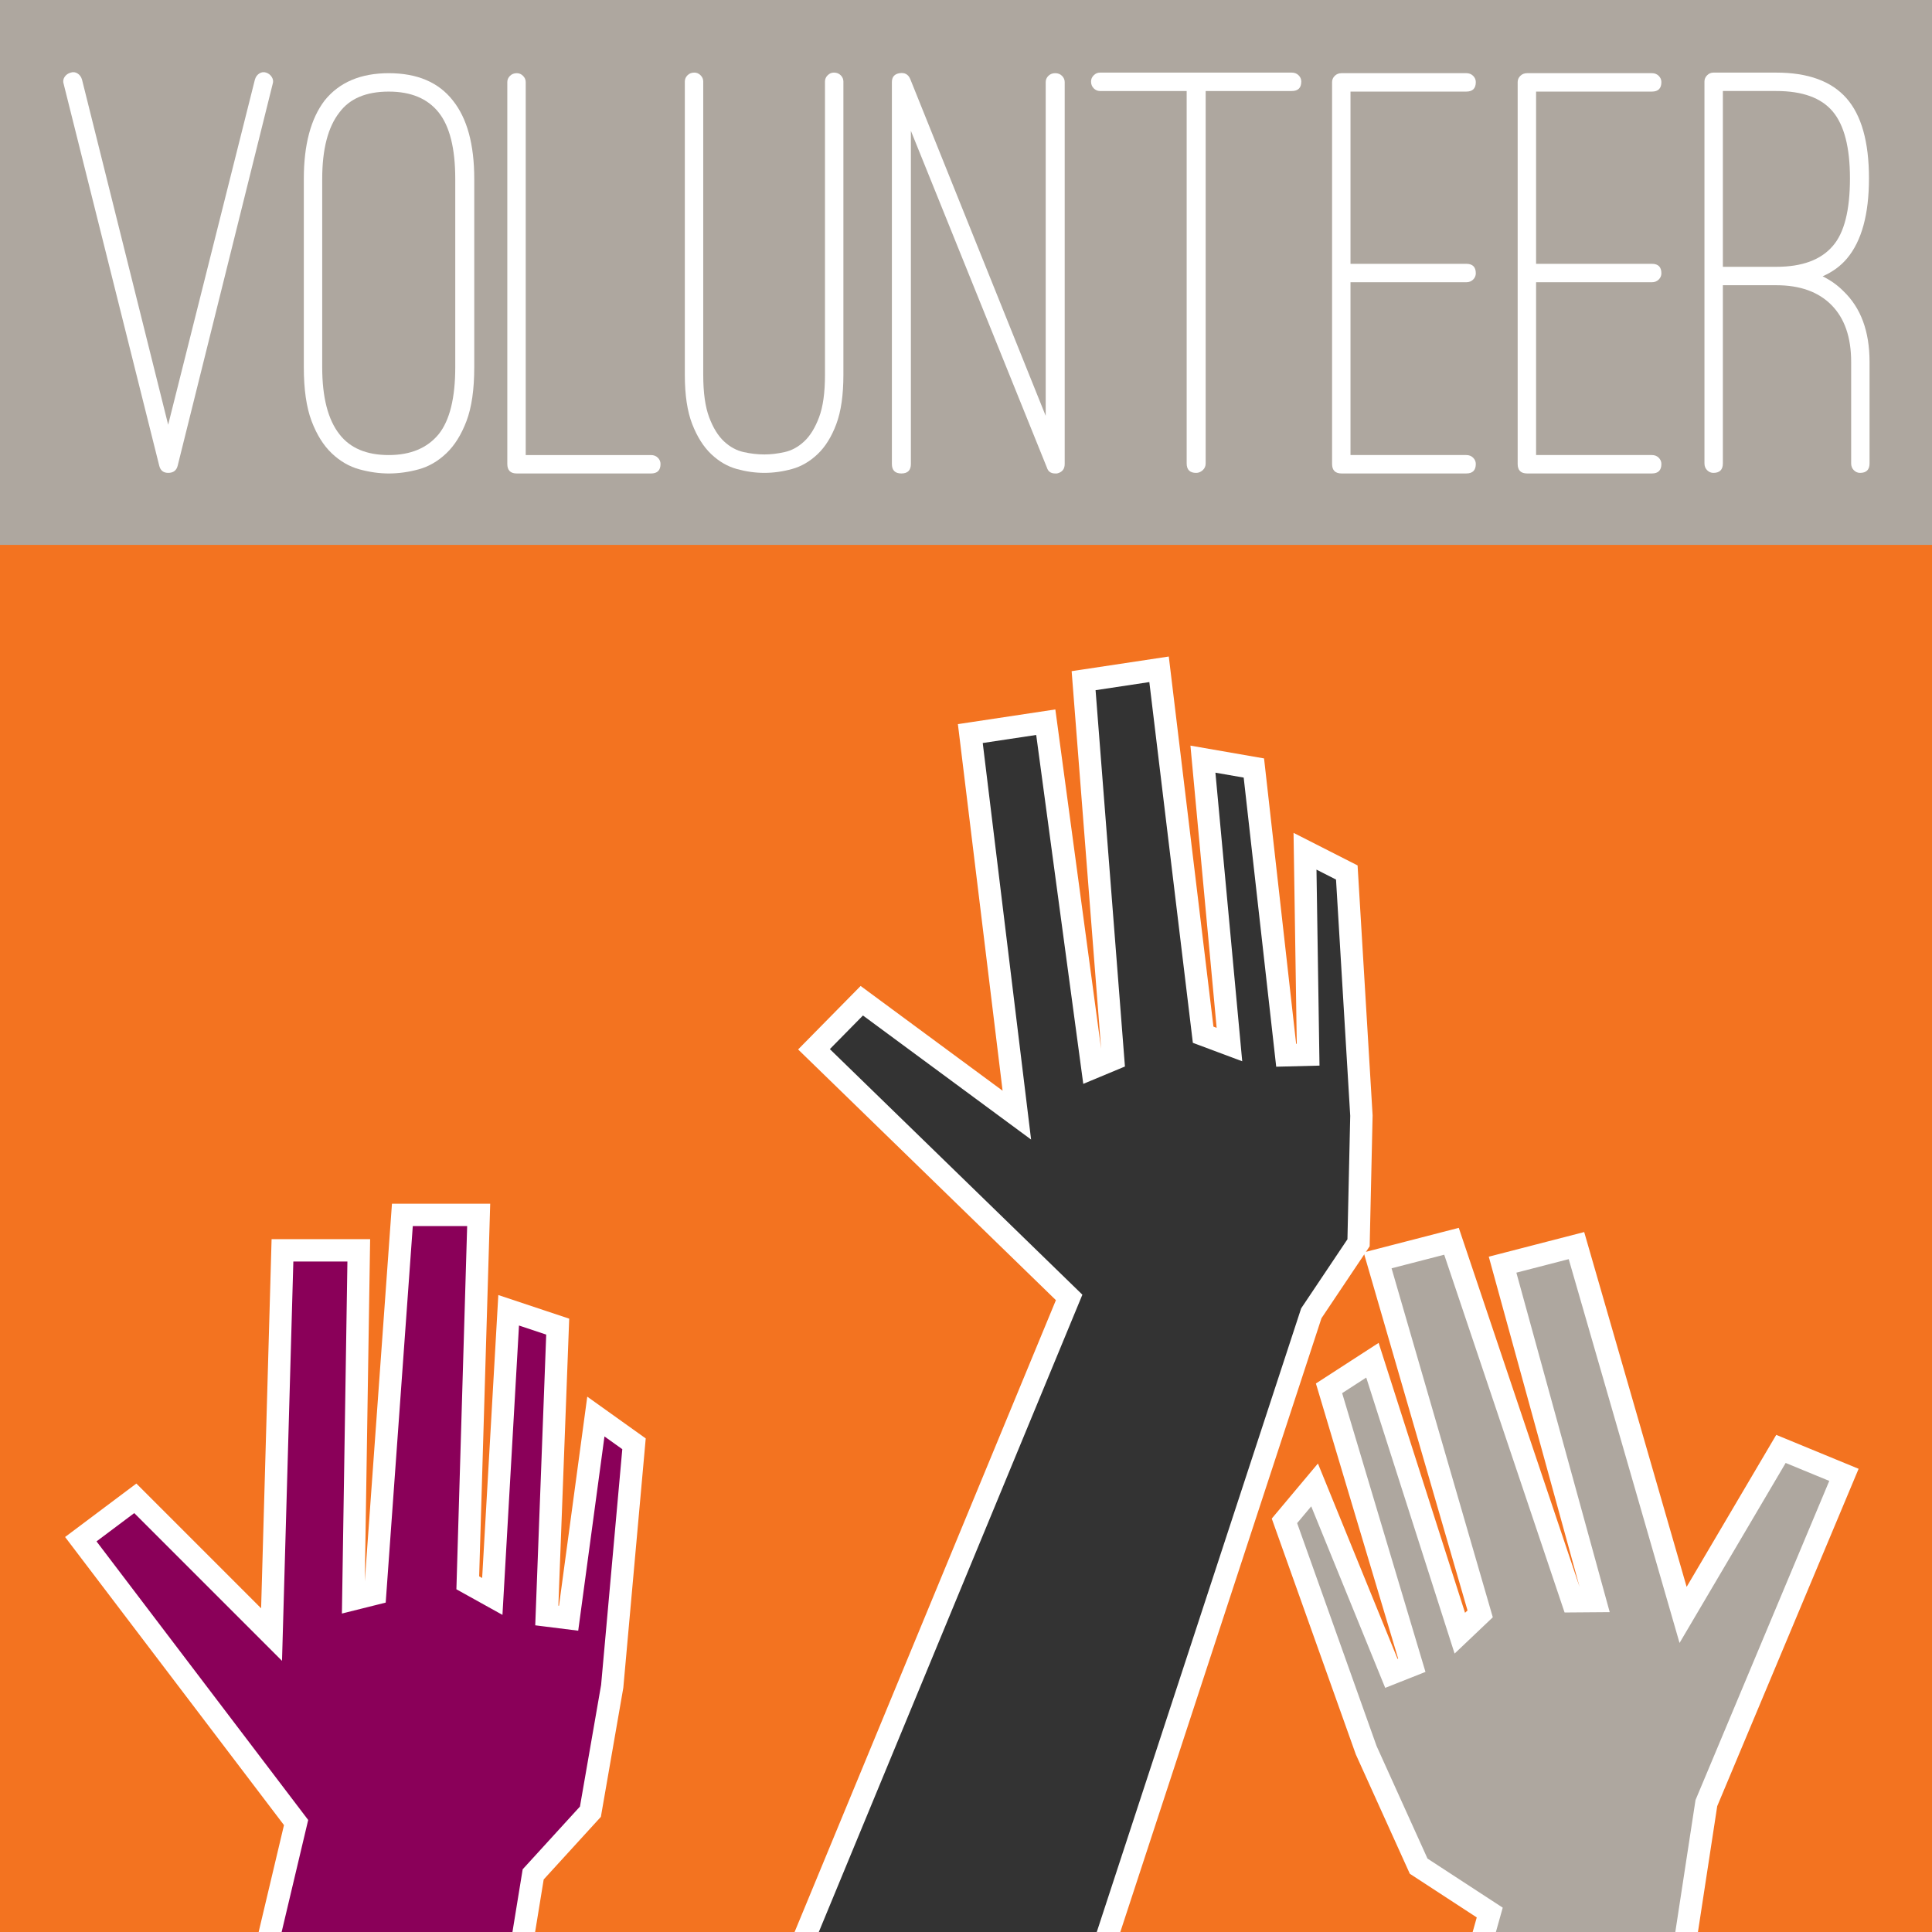
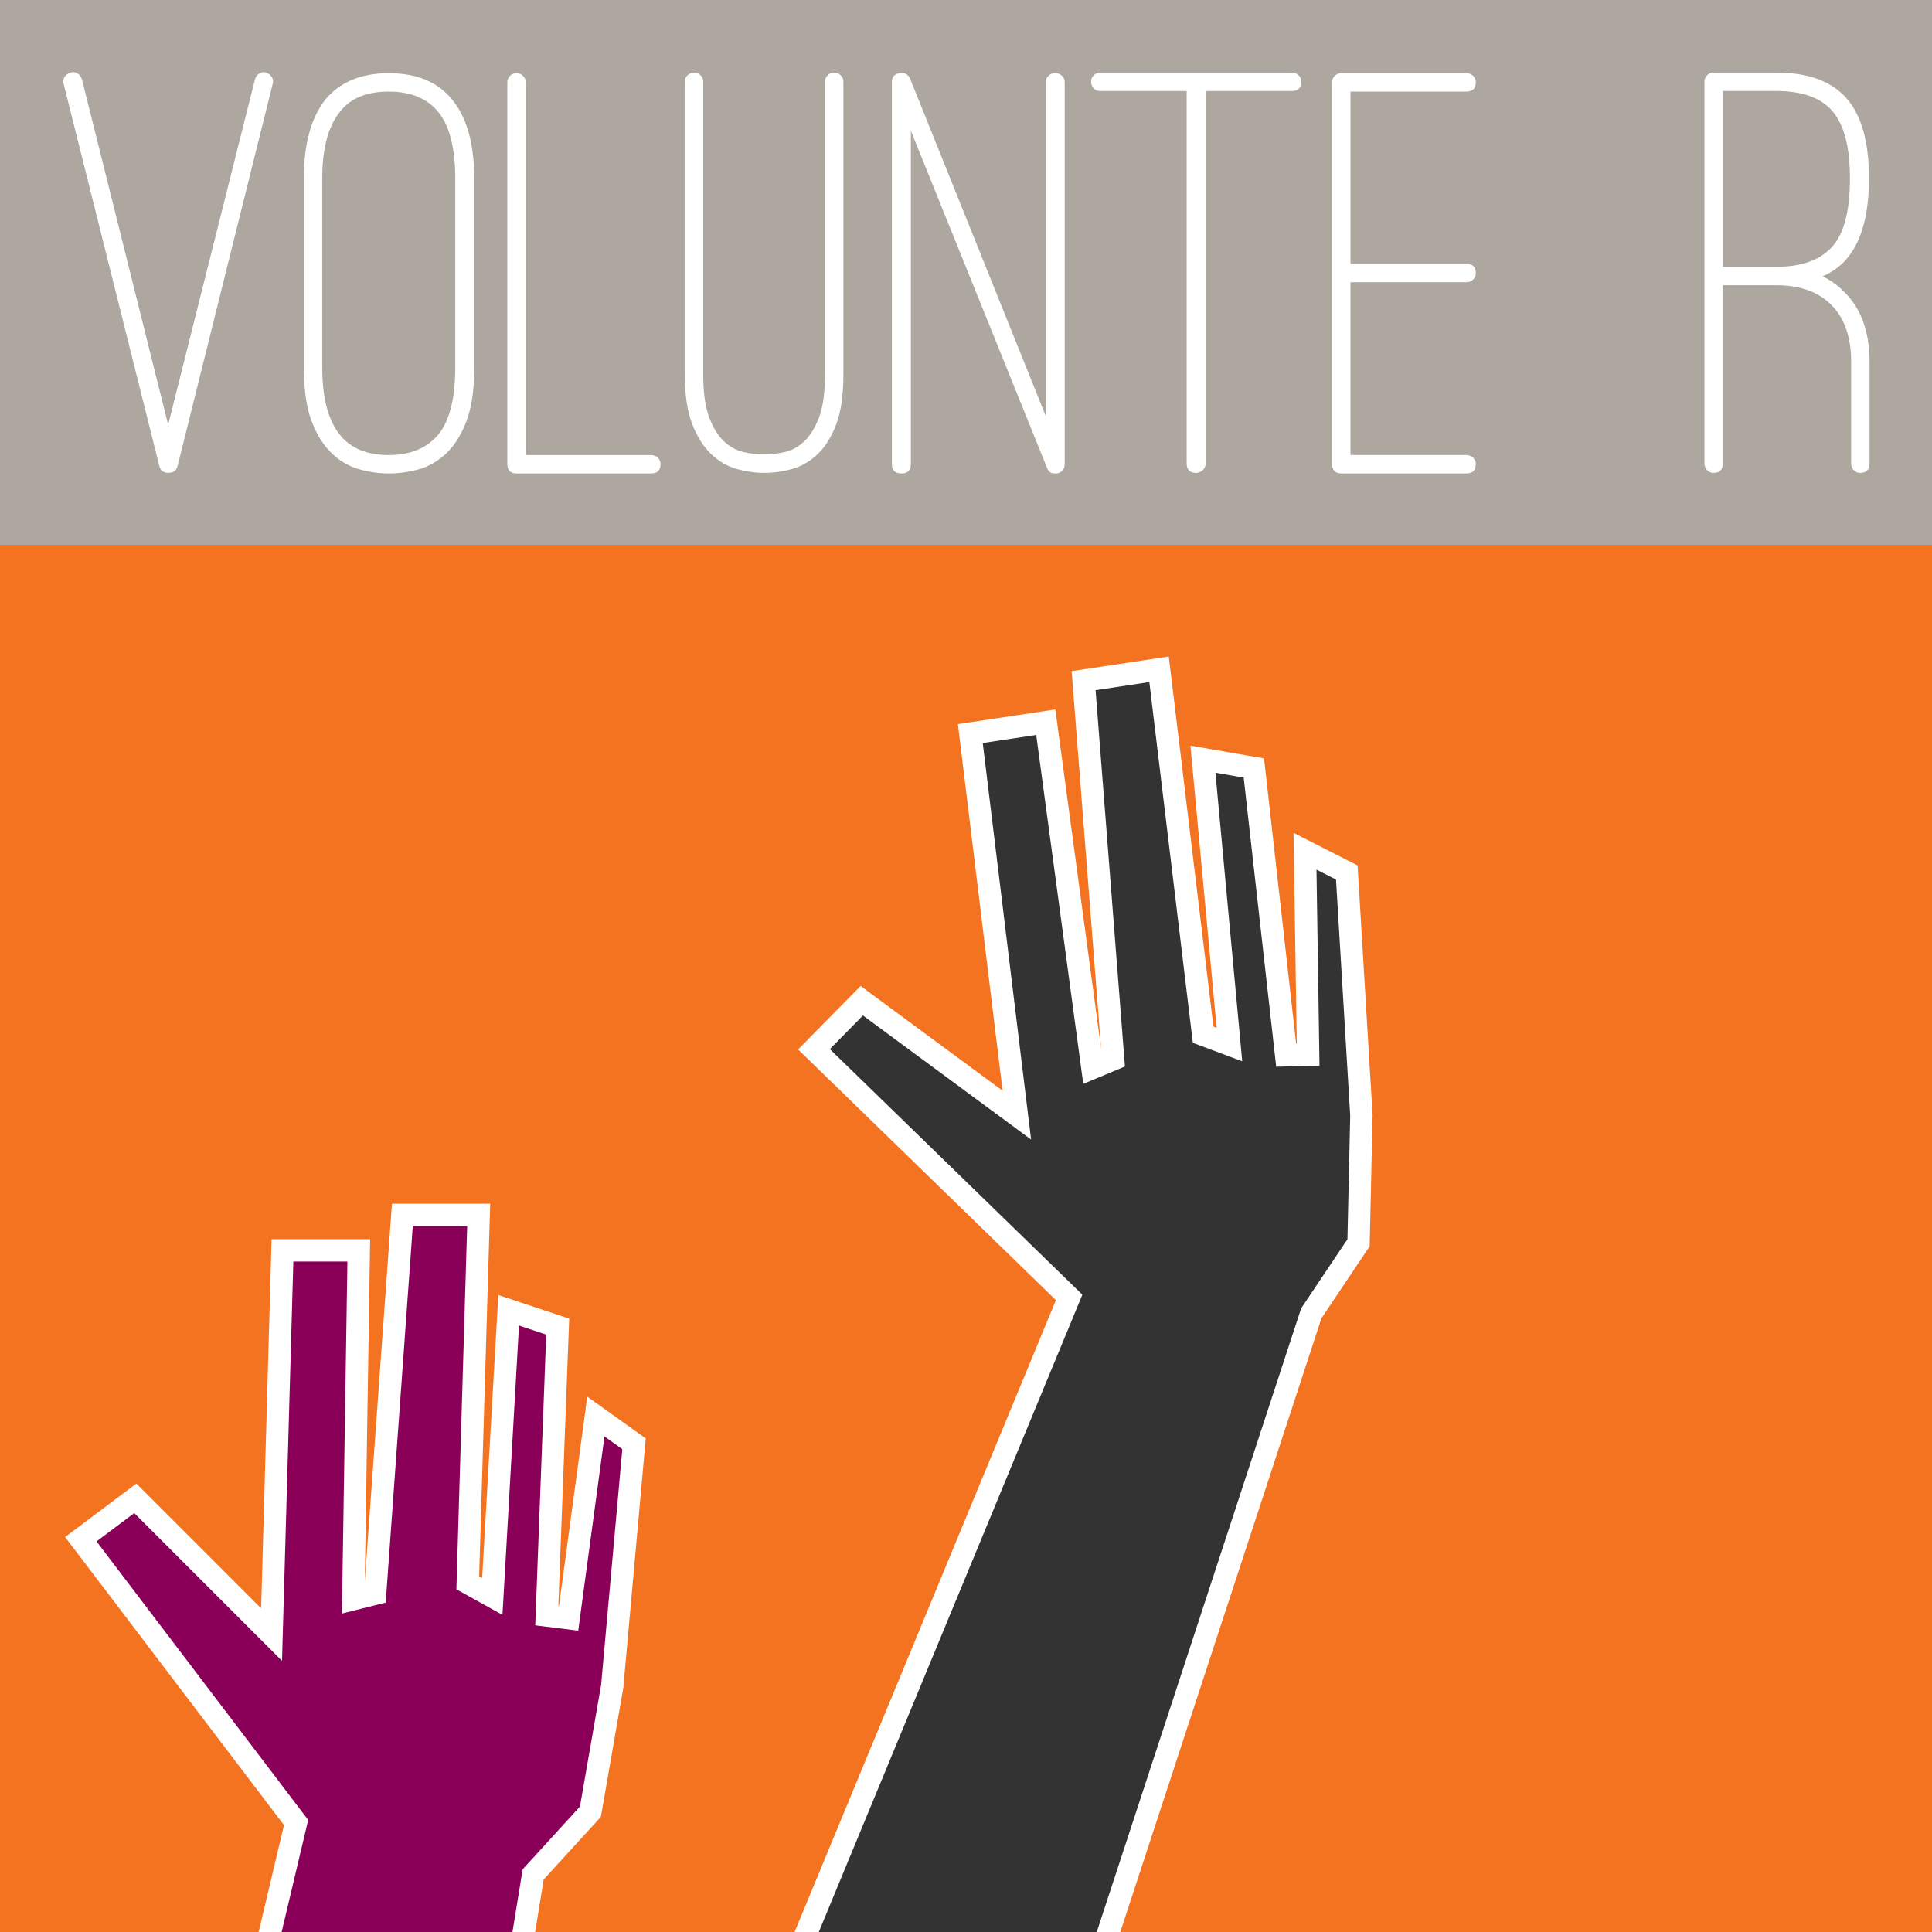
<svg xmlns="http://www.w3.org/2000/svg" xmlns:ns1="http://sodipodi.sourceforge.net/DTD/sodipodi-0.dtd" xmlns:ns2="http://www.inkscape.org/namespaces/inkscape" id="svg2" ns1:docname="Volunteering_SVG.svg" ns2:export-filename="C:\Users\dmacdonald\Downloads\volunteering.png" viewBox="0 0 700 700" ns2:export-xdpi="100" version="1.1" ns2:export-ydpi="100" ns2:version="0.48.4 r9939">
  <ns1:namedview id="base" bordercolor="#666666" ns2:pageshadow="2" ns2:window-y="-8" pagecolor="#ffffff" ns2:window-height="878" ns2:window-maximized="1" ns2:zoom="0.12374369" ns2:window-x="58" showgrid="false" borderopacity="1.0" ns2:current-layer="layer1" ns2:cx="813.67564" ns2:cy="261.47934" ns2:window-width="1374" ns2:pageopacity="0.0" ns2:document-units="px" />
  <g id="layer1" ns2:label="Layer 1" ns2:groupmode="layer" transform="translate(0 -352.36)">
    <rect id="rect2985" style="fill:#f37320" height="700" width="700" y="352.36" x="0" />
    <rect id="rect3029" style="fill:#aea79f" height="197.42" width="700" y="352.36" x="0" />
    <g id="text3755" style="fill:#ffffff">
      <path id="path2990" style="fill:#ffffff" d="m60.931 523.69c-1.72 0-2.797-0.86-3.231-2.581l-34.639-138.36c-0.289-0.858-0.183-1.682 0.318-2.472 0.501-0.79 1.255-1.327 2.262-1.612 0.858-0.289 1.682-0.183 2.472 0.318 0.79 0.501 1.327 1.256 1.612 2.262l31.205 125.01 31.415-125.01c0.284-1.007 0.822-1.761 1.612-2.262 0.79-0.501 1.614-0.607 2.472-0.318 0.862 0.285 1.544 0.822 2.046 1.612 0.501 0.79 0.61 1.614 0.325 2.472l-34.429 138.36c-0.429 1.72-1.576 2.581-3.441 2.581z" />
      <path id="path2992" style="fill:#ffffff" d="m140.85 523.91c-3.445 0-6.997-0.502-10.654-1.507-3.658-1.005-6.992-2.941-10.004-5.808-3.012-2.867-5.45-6.776-7.315-11.725-1.865-4.949-2.797-11.44-2.797-19.473v-68.214c-0-12.336 2.511-21.803 7.532-28.401 5.306-6.601 13.052-9.902 23.239-9.902 10.327 0 18.071 3.301 23.233 9.902 5.166 6.453 7.749 15.92 7.749 28.401v68.214c-0 8.033-0.933 14.524-2.797 19.473-1.865 4.949-4.303 8.857-7.315 11.725-3.012 2.867-6.347 4.803-10.004 5.808-3.658 1.005-7.279 1.507-10.864 1.507zm0-138.36c-8.178 0-14.131 2.511-17.861 7.532-4.163 5.306-6.245 13.339-6.245 24.1v68.214c-0 10.901 2.082 19.004 6.245 24.31 3.87 5.021 9.824 7.532 17.861 7.532 7.889 0 13.912-2.511 18.071-7.532 4.019-5.021 6.028-13.124 6.028-24.31v-68.214c-0-11.045-2.009-19.078-6.028-24.1-4.014-5.021-10.038-7.532-18.071-7.532z" />
      <path id="path2994" style="fill:#ffffff" d="m235.88 523.91h-48.632c-2.294 0-3.441-1.147-3.441-3.441v-138.36c0-0.862 0.323-1.616 0.969-2.262 0.646-0.646 1.47-0.968 2.472-0.969 0.862 0 1.617 0.323 2.262 0.969 0.646 0.646 0.969 1.4 0.969 2.262v135.13h45.402c1.002 0 1.827 0.323 2.472 0.969 0.646 0.646 0.969 1.4 0.969 2.262-0 2.294-1.147 3.441-3.441 3.441z" />
      <path id="path2996" style="fill:#ffffff" d="m276.96 523.69c-3.301 0-6.637-0.466-10.008-1.399-3.371-0.932-6.455-2.725-9.252-5.378-2.797-2.653-5.092-6.274-6.885-10.864-1.793-4.59-2.689-10.543-2.689-17.858v-106.3c0-0.858 0.323-1.61 0.969-2.256 0.646-0.646 1.47-0.968 2.472-0.969 0.862 0 1.617 0.323 2.262 0.969 0.646 0.646 0.969 1.398 0.969 2.256v106.3c-0 6.453 0.717 11.58 2.151 15.382 1.434 3.802 3.226 6.707 5.378 8.714 2.152 2.007 4.519 3.297 7.102 3.871 2.583 0.573 5.093 0.86 7.532 0.86 2.294 0 4.732-0.287 7.315-0.86 2.583-0.573 4.95-1.864 7.102-3.871 2.152-2.007 3.944-4.912 5.378-8.714 1.434-3.802 2.151-8.93 2.151-15.382v-106.3c-0-0.858 0.323-1.61 0.969-2.256 0.646-0.646 1.4-0.968 2.262-0.969 1.002 0 1.827 0.323 2.472 0.969 0.646 0.646 0.969 1.398 0.969 2.256v106.3c-0 7.315-0.86 13.268-2.581 17.858-1.72 4.59-3.979 8.212-6.777 10.864-2.797 2.653-5.883 4.446-9.256 5.378-3.373 0.932-6.708 1.399-10.004 1.399z" />
      <path id="path2998" style="fill:#ffffff" d="m382.32 523.91c-1.58 0-2.585-0.718-3.014-2.154l-49.276-122v120.71c0 2.294-1.147 3.441-3.441 3.441-2.294 0-3.441-1.147-3.441-3.441v-138.36c-0-1.865 0.932-2.942 2.797-3.231 1.865-0.284 3.154 0.434 3.868 2.154l49.066 122.01v-120.93c-0-0.862 0.323-1.616 0.969-2.262 0.646-0.646 1.47-0.968 2.472-0.969 1.002 0 1.827 0.323 2.472 0.969 0.646 0.646 0.969 1.4 0.969 2.262v138.36c-0 1.865-0.933 3.012-2.797 3.441z" />
      <path id="path3000" style="fill:#ffffff" d="m468.04 378.67c1.002 0 1.827 0.323 2.472 0.969 0.646 0.646 0.969 1.398 0.969 2.256-0 2.294-1.147 3.441-3.441 3.441h-31.205v134.92c-0 1.002-0.358 1.827-1.074 2.472-0.716 0.646-1.505 0.969-2.367 0.969-2.294 0-3.441-1.147-3.441-3.441v-134.92h-31.415c-0.862 0-1.617-0.323-2.262-0.969-0.646-0.646-0.969-1.47-0.969-2.472 0-0.858 0.323-1.61 0.969-2.256 0.646-0.646 1.4-0.968 2.262-0.969h69.501z" />
      <path id="path3002" style="fill:#ffffff" d="m489.31 454.62v62.613h41.961c1.002 0 1.827 0.323 2.472 0.969 0.646 0.646 0.969 1.4 0.969 2.262-0 2.294-1.147 3.441-3.441 3.441h-45.185c-2.298 0-3.447-1.147-3.447-3.441v-138.36c-0-0.862 0.323-1.616 0.969-2.262 0.646-0.646 1.472-0.968 2.479-0.969h45.185c1.002 0 1.827 0.323 2.472 0.969 0.646 0.646 0.969 1.4 0.969 2.262-0 2.294-1.147 3.441-3.441 3.441h-41.961v62.403h41.961c2.294 0 3.441 1.147 3.441 3.441-0 0.862-0.323 1.617-0.969 2.262-0.646 0.646-1.47 0.969-2.472 0.969z" />
-       <path id="path3004" style="fill:#ffffff" d="m556.55 454.62v62.613h41.961c1.002 0 1.827 0.323 2.472 0.969 0.646 0.646 0.969 1.4 0.969 2.262-0 2.294-1.147 3.441-3.441 3.441h-45.185c-2.298 0-3.447-1.147-3.447-3.441v-138.36c0-0.862 0.323-1.616 0.969-2.262 0.646-0.646 1.472-0.968 2.479-0.969h45.185c1.002 0 1.827 0.323 2.472 0.969 0.646 0.646 0.969 1.4 0.969 2.262-0 2.294-1.147 3.441-3.441 3.441h-41.961v62.403h41.961c2.294 0 3.441 1.147 3.441 3.441-0 0.862-0.323 1.617-0.969 2.262-0.646 0.646-1.47 0.969-2.472 0.969z" />
      <path id="path3006" style="fill:#ffffff" d="m667.91 457.85c6.308 6.024 9.462 14.56 9.463 25.61v36.793c-0 2.294-1.147 3.441-3.441 3.441-0.858 0-1.61-0.323-2.256-0.969-0.646-0.646-0.969-1.47-0.969-2.472v-36.793c-0-8.896-2.367-15.746-7.102-20.55-4.735-4.804-11.405-7.207-20.012-7.207h-19.365v64.55c-0 2.294-1.147 3.441-3.441 3.441-0.862 0-1.617-0.323-2.262-0.969-0.646-0.646-0.969-1.47-0.969-2.472v-138.36c0-0.858 0.323-1.61 0.969-2.256 0.646-0.646 1.4-0.968 2.262-0.969h22.806c11.474 0 19.937 3.084 25.39 9.252 5.452 6.168 8.179 15.85 8.179 29.044-0 13.055-2.655 22.738-7.965 29.051-2.294 2.727-5.234 4.879-8.819 6.455 1.431 0.718 2.758 1.507 3.979 2.367 1.221 0.86 2.405 1.864 3.553 3.011zm-43.681-8.819h19.365c9.325 0 16.139-2.511 20.442-7.532 4.159-4.732 6.238-12.91 6.238-24.533-0-11.189-2.079-19.259-6.238-24.208-4.159-4.949-10.973-7.423-20.442-7.424h-19.365z" />
    </g>
    <path id="path3095" style="stroke:#ffffff;stroke-width:8.107;fill:#8a0059" ns2:connector-curvature="0" d="m5.777 1441 101.5-428.3-78-102.66 19.748-14.81l49.369 49.369 3.95-139.22h27.647l-1.975 126.39 7.899-1.975 9.874-137.25h27.647l-3.95 133.3 8.886 4.937 5.924-103.68 17.773 5.924-3.95 104.66 7.899 0.987 9.874-73.067 13.823 9.874-7.899 87.877-7.899 45.42-20.735 22.71-67.142 411.74-125.4-1.975z" />
-     <path id="path3867" ns1:nodetypes="ccccccccccccccccccccccccc" style="stroke:#ffffff;stroke-width:8.107;fill:#aea79f" ns2:connector-curvature="0" d="m549.23 1456.5 69.018-450.84 49.848-118.93-22.824-9.402-35.456 60.146-38.636-133.81-26.769 6.913 33.515 121.88-8.142 0.063-43.879-130.42-26.769 6.913 37.155 128.08-7.37 7.002-31.66-98.901-15.727 10.18 29.995 100.35-7.401 2.931-27.83-68.277-10.915 13.017 29.622 83.111 19.005 42.002 25.755 16.804-107.02 381.17 121.35 31.65z" />
    <path id="path3871" ns1:nodetypes="ccccccccccccccccccccccccc" style="stroke:#ffffff;stroke-width:8.107;fill:#333333" ns2:connector-curvature="0" d="m219.81 1227.6 167.56-405.16-92.446-89.907 17.318-17.59 56.18 41.455-16.858-138.25 27.338-4.123 16.896 125.27 7.516-3.131-10.705-137.18 27.338-4.123 15.974 132.4 9.523 3.556-9.604-103.4 18.458 3.208 11.704 104.08 7.958-0.202-1.133-73.722 15.141 7.702 5.295 88.073-1.037 46.09-17.116 25.548-136.04 415.09-124.39-15.99z" />
  </g>
</svg>